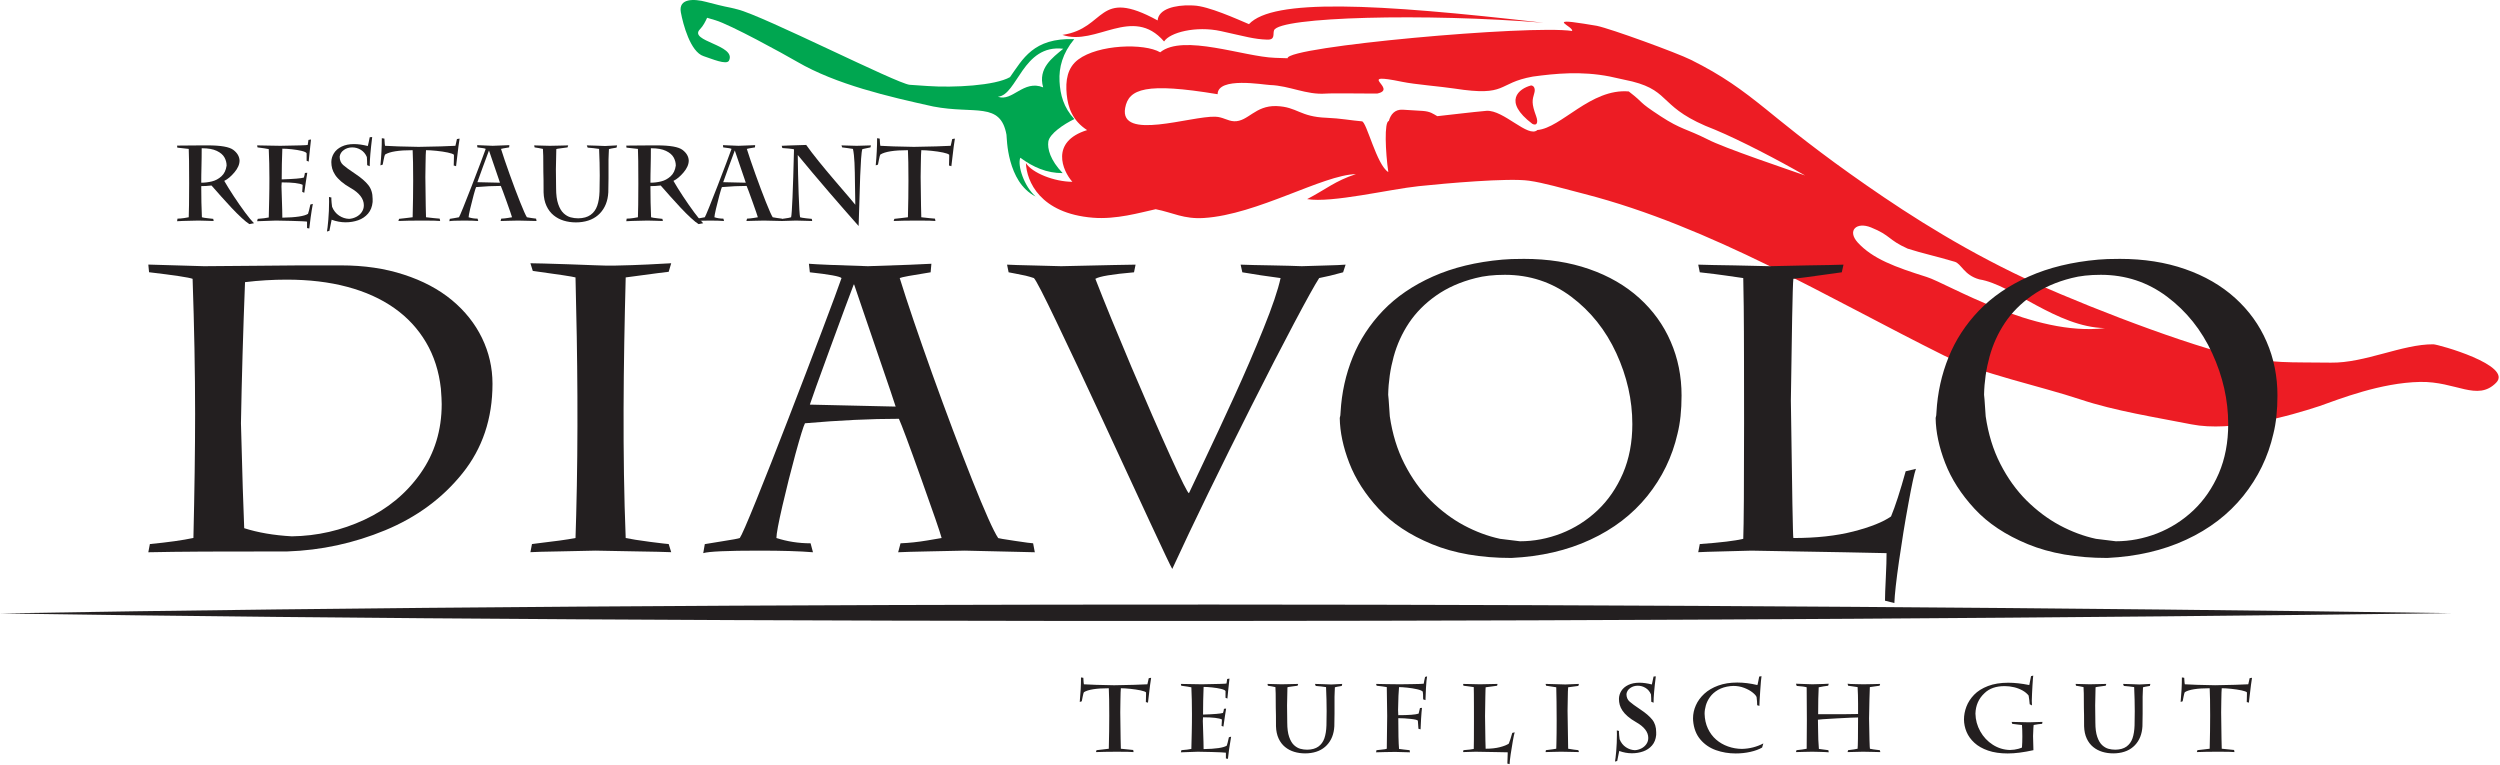
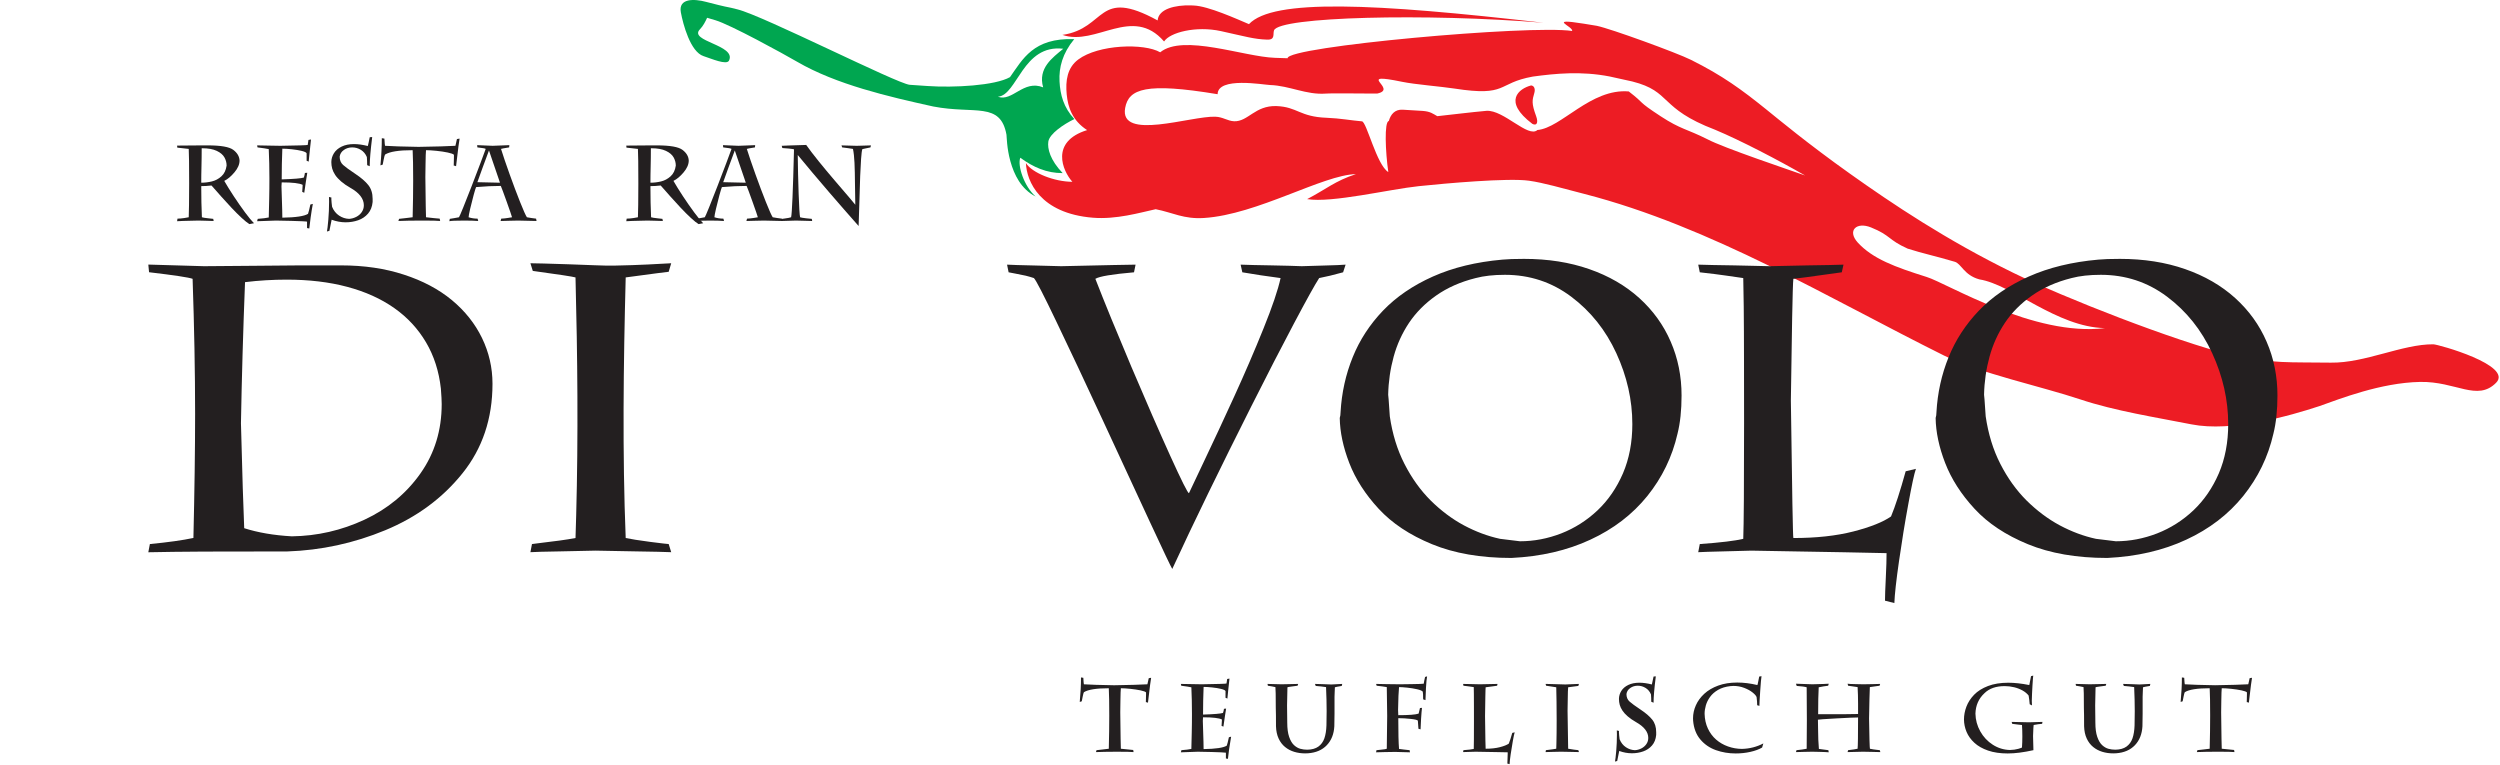
<svg xmlns="http://www.w3.org/2000/svg" width="100%" height="100%" viewBox="0 0 1075 329" version="1.1" xml:space="preserve" style="fill-rule:evenodd;clip-rule:evenodd;stroke-linejoin:round;stroke-miterlimit:1.414;">
  <path d="M659.776,39.909c-0.914,3.182 -1.308,4.393 0.768,10.063c1.006,2.752 0.286,4.283 -1.636,3.282c-12.872,-9.741 -5.739,-15.193 -0.506,-16.523c1.498,0.181 1.767,1.809 1.374,3.178m-161.998,-31.123c-26.231,-14.371 -21.807,3.4 -40.931,6.222c14.394,4.988 30.138,-12.889 43.706,2.831c2.441,-3.862 13.653,-6.814 24.423,-4.464c10.685,2.349 14.201,3.478 19.881,3.668c3.643,0.132 2.387,-2.397 2.981,-3.996c2.179,-5.842 65.513,-7.406 115.854,-3.261c-73,-8.399 -116.278,-10.424 -126.641,0.594c-5.094,-2.146 -17.548,-7.82 -23.824,-8.013c-0.425,-0.013 -0.849,-0.025 -1.186,-0.048c-6.618,-0.191 -13.887,1.477 -14.263,6.467m-56.638,61.334c2.677,4.283 12.295,8.039 19.975,8.054c-4.211,-4.697 -9.654,-17.265 6.339,-22.229c-6.38,-4.13 -8.244,-9.828 -8.774,-15.377c-0.563,-5.893 0.232,-11.438 4.971,-14.981c8.654,-6.47 28.316,-7.118 35.231,-3.097c9.9,-8.032 35.956,1.937 49.352,2.377c1.778,0.064 3.479,0.1 5.424,0.183c-0.382,-5.038 104.225,-14.444 122.347,-11.731c0.656,-1.886 -11.083,-5.702 4.936,-3.146c1.811,0.312 3.714,0.6 5.692,0.93c6.05,1.257 34.362,11.578 40.516,14.645c13.532,6.745 21.74,12.768 32.282,21.257c5.426,4.369 17.693,14.62 35.97,27.625c18.14,12.906 41.44,28.563 70.332,42.694c22.231,10.874 68.941,29.133 93.903,35.413c18.418,3.721 24.391,2.942 42.635,3.203c14.664,0.211 30.708,-7.982 44.067,-7.891c2.014,0.013 34.418,9.027 26.989,16.538c-8.11,8.199 -17.26,-0.651 -32.692,-0.357c-16.984,0.324 -34.761,7.393 -43.248,10.386c-12.944,4.272 -37.703,11.291 -55.073,7.857c-15.078,-2.979 -32.866,-5.748 -47.831,-10.744c-17.005,-5.677 -43.001,-11.115 -58.651,-18.892c-49.451,-24.574 -100.024,-55.384 -154.55,-69.445c-9.775,-2.521 -17.515,-4.796 -23.807,-5.684c-8.963,-1.265 -35.765,1.124 -47.363,2.337c-12.761,1.334 -37.408,7.323 -48.05,5.578c8.353,-4.362 11.889,-7.754 20.977,-10.754c-14.242,0.331 -42.362,17.387 -65.297,18.865c-8.743,0.571 -13.341,-2.302 -20.797,-3.776c-6.892,1.501 -16.906,4.482 -26.985,3.663c-22.819,-1.853 -28.509,-15.71 -28.82,-23.501m81.488,-19.933c3.222,0.106 5.163,1.82 8.037,1.957c6.015,0.214 8.964,-6.839 18.203,-6.532c8.98,0.326 9.948,4.614 21.555,5.03c6.01,0.242 10.427,1.135 15.211,1.534c2.01,0.167 6.335,18.827 11.337,21.807c-1.243,-8.626 -1.795,-21.711 0.217,-21.941c0.753,-2.746 2.528,-5.078 5.984,-4.869c2.781,0.175 5.648,0.34 8.597,0.521c3.36,0.26 4.358,1.194 6.265,2.262c7.075,-0.755 14.272,-1.686 21.146,-2.297c7.363,-0.5 17.975,11.846 21.897,8.247c10.253,-0.843 22.933,-17.959 39.288,-16.585c7.488,5.75 3.116,3.743 13.776,10.712c8.609,5.627 11.073,5.346 20.024,9.836c6.82,3.662 35.831,13.387 42.021,15.592c-11.564,-6.648 -27.704,-15.071 -38.681,-19.66c-24.406,-9.305 -18.457,-16.422 -35.632,-20.766c-3.261,-0.723 -6.526,-1.434 -9.705,-2.141c-12.212,-2.392 -23.377,-1.275 -33.045,0.036c-15.709,2.823 -10.567,8.744 -33.704,5.155c-5.376,-0.834 -17.123,-1.78 -22.437,-2.891c-20.935,-4.328 -1.495,3.026 -10.712,5.021c-0.274,0.088 -19.509,-0.19 -22.202,0.034c-8.413,0.62 -15.498,-3.405 -23.975,-3.69c-2.963,-0.112 -22.449,-3.631 -22.522,3.956c-30.841,-5.12 -38.253,-2.358 -39.756,5.913c-2.594,14.275 28.309,3.375 38.813,3.759m281.919,47.619c-6.287,-2.545 -10.359,1.346 -5.728,6.48c6.449,7.021 16.04,10.534 29.645,14.815c8.737,2.676 46.15,25.784 76.664,21.99c-20.748,-0.391 -39.888,-18.74 -54.016,-20.954c-6.693,-1.85 -7.726,-6.811 -10.633,-7.593c-8.028,-2.395 -13.881,-3.597 -20.193,-5.628c-8.572,-3.862 -7.168,-5.64 -15.739,-9.11" style="fill:#ed1c24;" />
  <path d="M937.673,301.825c0.359,-3.748 0.539,-7.26 0.539,-10.531c0.554,0.104 0.885,0.159 1.003,0.159c0.09,1.639 0.173,2.573 0.242,2.787c2.524,0.173 6.865,0.311 13.026,0.415c6.776,-0.111 11.533,-0.249 14.271,-0.415c0,-0.062 0.09,-0.463 0.276,-1.203c0.18,-0.747 0.284,-1.217 0.312,-1.411c0.117,-0.034 0.283,-0.069 0.511,-0.104c0.228,-0.034 0.401,-0.055 0.518,-0.069c-0.152,0.879 -0.303,1.902 -0.449,3.078c-0.145,1.168 -0.324,2.682 -0.546,4.542c-0.222,1.853 -0.339,2.883 -0.366,3.09c-0.346,-0.165 -0.65,-0.248 -0.913,-0.248c0,-0.257 0.014,-0.761 0.042,-1.515c0.027,-0.76 0.041,-1.362 0.041,-1.804l0,-0.871c-0.29,-0.312 -1.093,-0.602 -2.393,-0.879c-1.306,-0.269 -2.772,-0.49 -4.404,-0.656c-1.639,-0.166 -2.98,-0.249 -4.03,-0.249c-0.049,0.324 -0.09,0.954 -0.111,1.901c-0.028,0.94 -0.056,2.102 -0.076,3.492c-0.021,1.389 -0.042,3.049 -0.069,4.978c0.117,9.825 0.2,15.038 0.256,15.639c2.337,0.277 4.106,0.45 5.302,0.533l0.173,0.913c-0.725,-0.104 -3.174,-0.159 -7.342,-0.159c-1.673,0 -3.354,0.014 -5.034,0.048c-1.68,0.035 -2.952,0.069 -3.809,0.111l0.256,-0.83c0.255,-0.034 1.127,-0.131 2.613,-0.298c1.493,-0.158 2.379,-0.269 2.654,-0.318c0.132,-5.171 0.201,-9.9 0.201,-14.194c0,-5.462 -0.069,-9.396 -0.201,-11.816c-5.35,0 -8.919,0.567 -10.709,1.701c-0.145,0.235 -0.311,0.871 -0.518,1.908c-0.202,1.03 -0.332,1.694 -0.395,1.991c0,0.028 -0.139,0.076 -0.422,0.152c-0.276,0.069 -0.428,0.111 -0.449,0.132m-41.752,-6.375c-0.423,-0.11 -0.947,-0.214 -1.577,-0.318c-0.636,-0.111 -1.182,-0.194 -1.659,-0.27l-0.173,-0.781c0.574,0.027 1.556,0.055 2.945,0.076c1.39,0.027 2.427,0.055 3.105,0.083c0.816,-0.02 2.06,-0.041 3.741,-0.077c1.68,-0.027 2.813,-0.055 3.401,-0.082l-0.256,0.781c-0.435,0.069 -1.272,0.18 -2.509,0.332c-1.231,0.159 -1.846,0.27 -1.846,0.332c-0.11,3.54 -0.166,6.14 -0.166,7.799c0,0.83 0.014,2.067 0.041,3.706c0.027,1.646 0.042,2.883 0.042,3.72c0,2.482 0.269,4.515 0.815,6.098c0.546,1.577 1.245,2.766 2.095,3.554c0.857,0.788 1.764,1.313 2.711,1.576c0.947,0.256 1.942,0.388 2.973,0.388c1.977,-0.028 3.574,-0.471 4.777,-1.328c1.196,-0.858 2.067,-2.047 2.594,-3.561c0.525,-1.521 0.822,-3.374 0.891,-5.566c0.055,-1.355 0.083,-3.388 0.083,-6.091c0,-3.264 -0.09,-6.721 -0.255,-10.371c-0.588,-0.083 -1.307,-0.18 -2.158,-0.284c-0.843,-0.11 -1.604,-0.179 -2.282,-0.214l-0.332,-0.871c0.72,0 1.965,0.035 3.721,0.111c1.762,0.075 2.876,0.117 3.332,0.131c2.219,-0.118 3.782,-0.194 4.68,-0.242l-0.207,0.871c-1.708,0.276 -2.689,0.47 -2.952,0.574c-0.02,0.353 -0.055,1.003 -0.083,1.957c-0.027,0.954 -0.055,1.652 -0.076,2.109l0,7.218c0,2.523 -0.027,4.348 -0.083,5.482c-0.18,3.347 -1.258,6.057 -3.228,8.132c-1.971,2.074 -4.667,3.235 -8.097,3.484c-0.277,0.028 -0.692,0.042 -1.237,0.042c-1.654,0 -3.216,-0.222 -4.689,-0.671c-1.466,-0.442 -2.779,-1.134 -3.94,-2.081c-1.156,-0.94 -2.082,-2.157 -2.766,-3.644c-0.691,-1.486 -1.065,-3.243 -1.128,-5.262c0,-3.705 -0.027,-6.353 -0.09,-7.93c0,-5.255 -0.054,-8.227 -0.158,-8.912m-30.904,14.962c0.684,0 3.174,0.055 7.46,0.173c3.174,-0.118 5.109,-0.173 5.8,-0.173l-0.158,0.83c-0.926,0.055 -2.143,0.221 -3.644,0.498c-0.069,0.214 -0.152,1.804 -0.256,4.77c0.111,3.769 0.159,5.794 0.159,6.064c-4.203,0.94 -7.895,1.41 -11.062,1.41c-3.222,0 -6.029,-0.414 -8.429,-1.237c-2.399,-0.823 -4.356,-1.936 -5.884,-3.34c-1.527,-1.403 -2.647,-2.966 -3.374,-4.687c-0.719,-1.715 -1.092,-3.499 -1.113,-5.338c0,-1.839 0.353,-3.685 1.051,-5.538c0.706,-1.853 1.812,-3.555 3.312,-5.11c1.507,-1.555 3.492,-2.8 5.96,-3.747c2.462,-0.948 5.365,-1.418 8.719,-1.418c2.71,0 5.724,0.332 9.044,0.996c0.498,-2.358 0.746,-3.63 0.746,-3.81l0.954,-0.256c-0.068,0.319 -0.18,1.729 -0.331,4.239c-0.152,2.509 -0.25,4.715 -0.291,6.63c0.055,0.47 0.083,1.121 0.083,1.95l-0.988,-0.498c0,-0.228 -0.056,-0.808 -0.166,-1.742c-0.119,-0.941 -0.208,-1.604 -0.291,-1.991c-0.636,-0.83 -1.494,-1.549 -2.572,-2.158c-1.086,-0.615 -2.296,-1.092 -3.644,-1.417c-1.348,-0.325 -2.71,-0.491 -4.079,-0.491c-3.727,0 -6.618,1.01 -8.677,3.029c-2.503,2.316 -3.803,5.248 -3.9,8.795c0.048,2.703 0.74,5.247 2.075,7.632c1.334,2.386 3.125,4.301 5.385,5.746c2.254,1.445 4.709,2.199 7.357,2.268c1.348,-0.035 2.545,-0.2 3.602,-0.498c1.058,-0.297 1.59,-0.504 1.59,-0.615c0.104,-1.39 0.159,-2.987 0.159,-4.771c0,-1.853 -0.055,-3.478 -0.159,-4.867c-0.151,-0.021 -0.781,-0.09 -1.894,-0.201c-1.114,-0.117 -1.881,-0.214 -2.302,-0.297l-0.242,-0.83Zm-92.427,-15.46l-0.324,-0.961c0.898,0.042 3.249,0.125 7.058,0.249c4.06,-0.097 6.411,-0.18 7.039,-0.249l-0.242,0.871c-0.601,0.056 -1.258,0.145 -1.977,0.276c-0.712,0.132 -1.41,0.264 -2.095,0.395c-0.159,2.731 -0.242,6.589 -0.242,11.574l10.786,0c1.403,-0.062 3.533,-0.09 6.382,-0.09l0,-4.356c0,-2.648 -0.07,-5.054 -0.2,-7.211c-0.429,-0.055 -1.107,-0.152 -2.04,-0.297c-0.934,-0.146 -1.612,-0.242 -2.033,-0.291l-0.242,-0.871c0.193,0.048 0.602,0.083 1.217,0.111c0.622,0.027 1.39,0.048 2.303,0.069c0.919,0.021 2.011,0.041 3.284,0.069c0.774,-0.02 2.081,-0.041 3.906,-0.069c1.832,-0.028 2.932,-0.055 3.305,-0.09l-0.249,0.781c-0.788,0.131 -2.185,0.332 -4.19,0.588c-0.11,2.392 -0.221,6.9 -0.332,13.517c0.041,3.595 0.097,6.658 0.18,9.189c0.076,2.53 0.138,3.803 0.193,3.803c0.45,0.103 0.913,0.193 1.404,0.262c0.491,0.076 1.003,0.139 1.535,0.201c0.539,0.062 0.968,0.111 1.293,0.152l0.256,0.83c-0.588,-0.028 -1.77,-0.056 -3.54,-0.09c-1.771,-0.028 -3.084,-0.055 -3.934,-0.076c-0.74,0.027 -1.874,0.055 -3.389,0.083c-1.513,0.027 -2.599,0.055 -3.242,0.083l0.242,-0.83c2.039,-0.242 3.395,-0.45 4.073,-0.623c0.13,-1.133 0.2,-5.613 0.2,-13.44c-1.314,0 -4.453,0.138 -9.41,0.408c-4.957,0.276 -7.572,0.456 -7.848,0.546c0.02,0.85 0.042,2.171 0.062,3.962c0.021,1.784 0.048,3.312 0.097,4.584c0.042,1.265 0.124,2.606 0.256,4.023c0.456,0.09 1.818,0.27 4.072,0.54l0.159,0.919c-0.338,-0.048 -0.85,-0.083 -1.548,-0.11c-0.692,-0.028 -1.487,-0.056 -2.386,-0.076c-0.899,-0.021 -1.956,-0.042 -3.187,-0.069c-0.76,0.021 -1.998,0.048 -3.706,0.076c-1.708,0.034 -2.801,0.062 -3.27,0.09l0.242,-0.83c1.728,-0.166 3.186,-0.367 4.369,-0.615c0.056,-2.828 0.083,-6.907 0.083,-12.238c0,-6.389 -0.027,-11.118 -0.083,-14.188c-0.767,-0.249 -2.191,-0.436 -4.287,-0.581m-16.045,8.574l-0.954,-0.284c0,-1.065 -0.083,-2.227 -0.249,-3.484c-0.173,-0.54 -0.733,-1.197 -1.694,-1.971c-0.961,-0.775 -2.164,-1.439 -3.617,-1.998c-1.451,-0.561 -3,-0.844 -4.653,-0.844c-0.276,0 -0.719,0.028 -1.327,0.083c-2.046,0.228 -3.81,0.768 -5.275,1.618c-1.466,0.85 -2.621,1.867 -3.457,3.042c-0.844,1.169 -1.445,2.386 -1.798,3.63c-0.36,1.244 -0.539,2.448 -0.539,3.61c0.062,2.343 0.532,4.452 1.411,6.333c0.878,1.88 2.059,3.471 3.547,4.763c1.493,1.293 3.194,2.275 5.109,2.953c1.922,0.684 3.913,1.03 5.987,1.051c3.312,-0.09 6.382,-0.871 9.21,-2.358l-0.533,1.777c-1.341,0.781 -3.015,1.397 -5.033,1.853c-2.012,0.456 -4.128,0.684 -6.333,0.684c-2.987,0 -5.816,-0.47 -8.491,-1.417c-2.669,-0.947 -4.909,-2.475 -6.7,-4.591c-1.797,-2.116 -2.835,-4.819 -3.111,-8.096c-0.028,-0.222 -0.041,-0.554 -0.041,-0.996c0,-1.894 0.4,-3.761 1.209,-5.586c0.81,-1.833 2.02,-3.485 3.623,-4.972c1.611,-1.48 3.609,-2.655 5.995,-3.526c2.385,-0.871 5.11,-1.307 8.172,-1.307c2.787,0 5.677,0.359 8.671,1.079c0.068,-0.104 0.193,-0.609 0.373,-1.535c0.173,-0.92 0.318,-1.625 0.415,-2.116l0.995,-0.166c-0.144,0.781 -0.331,2.883 -0.559,6.32c-0.236,3.436 -0.353,5.586 -0.353,6.451m-45.507,-1.363l-0.989,-0.415c0,-1.078 -0.041,-2.129 -0.124,-3.152c-0.512,-1.224 -1.286,-2.15 -2.323,-2.787c-1.037,-0.636 -2.158,-0.954 -3.361,-0.954c-1.223,0 -2.301,0.332 -3.235,0.996c-0.934,0.657 -1.48,1.521 -1.625,2.579c0,1.362 0.442,2.44 1.334,3.236c0.886,0.795 2.455,1.943 4.702,3.436c2.254,1.494 3.934,2.946 5.061,4.356c1.127,1.41 1.687,3.201 1.687,5.372l0,1.196c-0.173,1.832 -0.767,3.34 -1.784,4.515c-1.01,1.169 -2.281,2.026 -3.803,2.565c-1.52,0.533 -3.145,0.802 -4.867,0.802c-1.825,0 -3.644,-0.332 -5.434,-0.996c-0.07,0.181 -0.36,1.619 -0.872,4.309l-0.954,0.255c0.153,-0.726 0.332,-2.233 0.533,-4.536c0.2,-2.295 0.296,-4.653 0.296,-7.08c0,-0.186 -0.005,-0.484 -0.02,-0.878c-0.014,-0.401 -0.021,-0.698 -0.021,-0.905l0.955,0.242c0,0.173 -0.014,0.339 -0.042,0.511c0.042,0.927 0.138,1.95 0.291,3.07c0.601,1.473 1.506,2.613 2.716,3.415c1.21,0.802 2.503,1.224 3.879,1.266c0.947,-0.055 1.861,-0.305 2.752,-0.754c0.885,-0.449 1.605,-1.071 2.151,-1.853c0.545,-0.788 0.823,-1.673 0.823,-2.662c0,-2.558 -1.757,-4.826 -5.27,-6.803c-1.403,-0.802 -2.592,-1.625 -3.56,-2.461c-0.968,-0.837 -1.729,-1.667 -2.275,-2.497c-0.552,-0.829 -0.94,-1.652 -1.169,-2.468c-0.227,-0.816 -0.338,-1.666 -0.338,-2.544c0.014,-1.224 0.353,-2.372 1.016,-3.437c0.664,-1.065 1.659,-1.922 2.987,-2.565c1.321,-0.643 2.918,-0.968 4.791,-0.968c1.605,0 3.389,0.249 5.359,0.754c0.235,-0.906 0.477,-2.04 0.733,-3.409l0.968,-0.083c-0.643,5.138 -0.968,8.912 -0.968,11.332m-46.198,-7.301l-0.242,-0.781c0.512,0 1.798,0.035 3.844,0.103c2.053,0.063 3.609,0.111 4.661,0.139c2.633,-0.097 4.584,-0.173 5.848,-0.242l-0.256,0.871c-0.096,0 -1.555,0.194 -4.382,0.574c-0.049,0.498 -0.084,1.113 -0.112,1.853c-0.02,0.74 -0.049,2.129 -0.076,4.176c-0.034,2.046 -0.055,3.436 -0.069,4.169c0.138,10.129 0.228,15.536 0.257,16.227c0.517,0.111 1.347,0.243 2.495,0.395c1.155,0.145 1.777,0.221 1.887,0.221l0.256,0.83c-0.615,-0.028 -1.839,-0.056 -3.664,-0.083c-1.832,-0.035 -3.18,-0.055 -4.052,-0.076c-0.711,0.021 -1.894,0.041 -3.56,0.076c-1.667,0.027 -2.697,0.055 -3.077,0.083l0.159,-0.83c0.173,-0.028 0.532,-0.076 1.078,-0.138c0.554,-0.062 1.142,-0.138 1.764,-0.222c0.615,-0.083 1.154,-0.173 1.596,-0.256c0.014,-0.269 0.036,-1.037 0.07,-2.315c0.034,-1.28 0.062,-2.759 0.076,-4.439c0.02,-1.674 0.027,-3.451 0.027,-5.317c0,-2.89 -0.02,-5.601 -0.054,-8.138c-0.036,-2.538 -0.077,-4.605 -0.119,-6.216c-0.276,-0.083 -1.728,-0.305 -4.355,-0.664m-16.053,24.891c0.429,-1.03 0.927,-2.565 1.493,-4.605l1.044,-0.249c-0.172,0.485 -0.428,1.674 -0.774,3.582c-0.353,1.901 -0.663,3.837 -0.947,5.808c-0.284,1.963 -0.443,3.401 -0.477,4.293l-0.954,-0.242c0,-0.47 0.027,-1.251 0.083,-2.337c0.055,-1.085 0.075,-1.922 0.075,-2.51c-1.154,-0.027 -2.592,-0.055 -4.321,-0.089c-1.728,-0.028 -3.318,-0.056 -4.777,-0.083c-1.453,-0.028 -3.008,-0.056 -4.681,-0.083c-0.588,0.021 -1.542,0.048 -2.849,0.076c-1.306,0.027 -2.164,0.062 -2.572,0.083l0.159,-0.83c2.13,-0.152 3.603,-0.332 4.432,-0.533c0.056,-1.465 0.083,-5.393 0.083,-11.781c0,-1.964 0,-4.052 -0.007,-6.257c0,-2.206 -0.014,-4.093 -0.027,-5.65c-0.021,-1.562 -0.035,-2.53 -0.049,-2.896c-0.788,-0.118 -1.383,-0.201 -1.777,-0.256c-0.401,-0.056 -0.774,-0.103 -1.126,-0.152c-0.353,-0.049 -0.858,-0.104 -1.529,-0.18l-0.159,-0.781c0.837,0.027 2.067,0.055 3.686,0.076c1.625,0.027 2.828,0.055 3.602,0.083c0.878,-0.028 2.164,-0.056 3.864,-0.083c1.702,-0.021 2.918,-0.049 3.658,-0.076l-0.173,0.781c-0.794,0.104 -1.575,0.214 -2.357,0.325c-0.781,0.117 -1.639,0.228 -2.58,0.339c-0.02,0.138 -0.041,0.56 -0.061,1.272c-0.022,0.705 -0.042,1.618 -0.063,2.724c-0.02,1.114 -0.041,2.586 -0.069,4.425c-0.027,1.839 -0.048,3.174 -0.062,3.99c0.124,9.341 0.207,14.014 0.255,14.014c2.338,0 4.377,-0.221 6.126,-0.67c1.742,-0.449 3.022,-0.961 3.831,-1.528m-52.469,-24.303c-1.058,-0.187 -2.51,-0.387 -4.356,-0.588l-0.242,-0.781c0.305,0.027 1.825,0.062 4.577,0.09c2.745,0.028 4.618,0.049 5.621,0.069c1.978,-0.028 3.679,-0.048 5.103,-0.069c1.417,-0.021 2.586,-0.049 3.499,-0.076c0.905,-0.021 1.472,-0.062 1.686,-0.111c0.029,-0.111 0.111,-0.581 0.249,-1.396c0.139,-0.816 0.249,-1.314 0.332,-1.501l0.871,-0.249c-0.186,0.851 -0.345,2.538 -0.491,5.061c-0.138,2.524 -0.207,4.238 -0.207,5.151l-1.003,-0.331c0,-1.77 -0.055,-2.877 -0.166,-3.326c-0.352,-0.394 -1.175,-0.74 -2.468,-1.03c-1.299,-0.291 -2.704,-0.519 -4.211,-0.678c-1.514,-0.159 -2.689,-0.235 -3.526,-0.235c-0.186,1.68 -0.325,4.943 -0.414,9.783c0.062,0.553 0.089,1.314 0.089,2.289c4.522,0 7.44,-0.221 8.747,-0.671l0.58,-2.399l0.871,-0.09c-0.124,0.961 -0.256,2.551 -0.4,4.778c-0.146,2.226 -0.215,3.72 -0.215,4.474l-0.912,-0.25c0,-0.504 -0.083,-1.666 -0.256,-3.484c-0.2,-0.305 -1.231,-0.56 -3.091,-0.761c-1.852,-0.208 -3.63,-0.311 -5.324,-0.311c0,6.271 0.111,10.682 0.325,13.226c0.297,0.035 0.947,0.118 1.95,0.249c1.01,0.132 1.88,0.229 2.614,0.291l0.124,0.919c-0.007,0 -2.109,-0.055 -6.298,-0.172c-0.851,0.02 -2.366,0.041 -4.55,0.069c-2.178,0.027 -3.416,0.062 -3.706,0.103l0.159,-0.919c0,-0.014 0.685,-0.09 2.061,-0.222c1.369,-0.131 2.164,-0.262 2.378,-0.401c0.117,-9.223 0.172,-13.924 0.172,-14.105c0,-1.161 -0.055,-5.295 -0.172,-12.396m-47.892,0c-0.422,-0.11 -0.947,-0.214 -1.576,-0.318c-0.637,-0.111 -1.183,-0.194 -1.66,-0.27l-0.173,-0.781c0.574,0.027 1.555,0.055 2.945,0.076c1.391,0.027 2.427,0.055 3.105,0.083c0.816,-0.02 2.06,-0.041 3.741,-0.077c1.679,-0.027 2.813,-0.055 3.401,-0.082l-0.256,0.781c-0.435,0.069 -1.272,0.18 -2.509,0.332c-1.231,0.159 -1.846,0.27 -1.846,0.332c-0.112,3.54 -0.167,6.14 -0.167,7.799c0,0.83 0.014,2.067 0.042,3.706c0.028,1.646 0.042,2.883 0.042,3.72c0,2.482 0.269,4.515 0.815,6.098c0.547,1.577 1.244,2.766 2.095,3.554c0.857,0.788 1.764,1.313 2.711,1.576c0.947,0.256 1.942,0.388 2.973,0.388c1.977,-0.028 3.574,-0.471 4.777,-1.328c1.196,-0.858 2.067,-2.047 2.594,-3.561c0.525,-1.521 0.822,-3.374 0.891,-5.566c0.055,-1.355 0.083,-3.388 0.083,-6.091c0,-3.264 -0.09,-6.721 -0.256,-10.371c-0.588,-0.083 -1.306,-0.18 -2.157,-0.284c-0.844,-0.11 -1.604,-0.179 -2.281,-0.214l-0.332,-0.871c0.719,0 1.963,0.035 3.719,0.111c1.763,0.075 2.877,0.117 3.333,0.131c2.219,-0.118 3.782,-0.194 4.68,-0.242l-0.207,0.871c-1.708,0.276 -2.689,0.47 -2.952,0.574c-0.02,0.353 -0.056,1.003 -0.083,1.957c-0.027,0.954 -0.056,1.652 -0.076,2.109l0,7.218c0,2.523 -0.028,4.348 -0.083,5.482c-0.18,3.347 -1.258,6.057 -3.23,8.132c-1.969,2.074 -4.666,3.235 -8.095,3.484c-0.277,0.028 -0.692,0.042 -1.239,0.042c-1.651,0 -3.213,-0.222 -4.687,-0.671c-1.466,-0.442 -2.779,-1.134 -3.94,-2.081c-1.156,-0.94 -2.082,-2.157 -2.766,-3.644c-0.692,-1.486 -1.066,-3.243 -1.128,-5.262c0,-3.705 -0.027,-6.353 -0.09,-7.93c0,-5.255 -0.055,-8.227 -0.158,-8.912m-36.138,0.09c-0.761,-0.18 -2.213,-0.402 -4.356,-0.678l-0.159,-0.781c0.836,0.021 2.296,0.048 4.376,0.076c2.082,0.027 3.616,0.055 4.612,0.083c6.686,-0.104 10.233,-0.214 10.627,-0.332c0.014,-0.021 0.056,-0.256 0.111,-0.712c0.062,-0.45 0.124,-0.864 0.186,-1.238l0.989,-0.173c-0.131,0.976 -0.318,2.662 -0.546,5.061c-0.228,2.399 -0.353,3.61 -0.36,3.624c0.021,-0.028 0.042,-0.049 0.055,-0.063l0.021,-0.02l-0.871,-0.332l0,-2.897c-0.145,-0.346 -0.781,-0.65 -1.895,-0.927c-1.113,-0.269 -2.399,-0.484 -3.844,-0.636c-1.452,-0.152 -2.675,-0.228 -3.685,-0.228c-0.159,3.989 -0.242,7.951 -0.242,11.899c4.743,-0.145 7.605,-0.387 8.58,-0.706c0.215,-0.608 0.353,-1.202 0.415,-1.783l0.927,-0.083c-0.069,0.304 -0.235,1.376 -0.505,3.229c-0.269,1.846 -0.49,3.36 -0.663,4.535l-0.789,-0.338c0.028,0 0.055,-0.436 0.083,-1.307c0.028,-0.871 0.055,-1.348 0.083,-1.425c-1.231,-0.635 -3.941,-0.954 -8.131,-0.954c0,0.581 -0.034,1.093 -0.09,1.529c0.041,1.355 0.09,2.918 0.145,4.68c0.056,1.764 0.104,3.25 0.139,4.453c0.034,1.21 0.048,2.212 0.048,3.015c5.22,-0.083 8.546,-0.574 9.963,-1.487c0.215,-0.56 0.519,-1.763 0.913,-3.602l0.961,-0.256c-0.291,1.549 -0.574,3.319 -0.857,5.324c-0.277,2.012 -0.457,3.416 -0.519,4.217l-0.871,-0.166l0,-2.488c-0.214,-0.056 -0.933,-0.111 -2.171,-0.16c-1.237,-0.055 -2.565,-0.103 -3.997,-0.138c-1.431,-0.041 -3.401,-0.076 -5.911,-0.117c-3.872,0.103 -6.305,0.187 -7.287,0.255l0.242,-0.926c1.852,-0.131 3.277,-0.311 4.273,-0.539c0.013,-0.72 0.041,-1.784 0.075,-3.188c0.035,-1.403 0.07,-2.78 0.097,-4.127c0.028,-1.349 0.048,-2.621 0.063,-3.81c0.013,-1.196 0.02,-2.516 0.02,-3.969c0,-4.051 -0.09,-7.854 -0.255,-11.394m-47.996,6.285c0.359,-3.748 0.539,-7.26 0.539,-10.531c0.553,0.104 0.885,0.159 1.003,0.159c0.089,1.639 0.172,2.573 0.241,2.787c2.524,0.173 6.866,0.311 13.027,0.415c6.776,-0.111 11.532,-0.249 14.27,-0.415c0,-0.062 0.09,-0.463 0.277,-1.203c0.18,-0.747 0.283,-1.217 0.311,-1.411c0.117,-0.034 0.283,-0.069 0.511,-0.104c0.229,-0.034 0.402,-0.055 0.519,-0.069c-0.152,0.879 -0.304,1.902 -0.449,3.078c-0.145,1.168 -0.325,2.682 -0.546,4.542c-0.221,1.853 -0.34,2.883 -0.367,3.09c-0.346,-0.165 -0.65,-0.248 -0.913,-0.248c0,-0.257 0.014,-0.761 0.042,-1.515c0.028,-0.76 0.041,-1.362 0.041,-1.804l0,-0.871c-0.29,-0.312 -1.092,-0.602 -2.392,-0.879c-1.307,-0.269 -2.772,-0.49 -4.404,-0.656c-1.639,-0.166 -2.98,-0.249 -4.031,-0.249c-0.048,0.324 -0.09,0.954 -0.111,1.901c-0.028,0.94 -0.055,2.102 -0.076,3.492c-0.02,1.389 -0.041,3.049 -0.069,4.978c0.117,9.825 0.201,15.038 0.256,15.639c2.337,0.277 4.107,0.45 5.303,0.533l0.173,0.913c-0.726,-0.104 -3.174,-0.159 -7.343,-0.159c-1.673,0 -3.353,0.014 -5.034,0.048c-1.679,0.035 -2.952,0.069 -3.809,0.111l0.256,-0.83c0.256,-0.034 1.127,-0.131 2.614,-0.298c1.493,-0.158 2.378,-0.269 2.654,-0.318c0.132,-5.171 0.2,-9.9 0.2,-14.194c0,-5.462 -0.068,-9.396 -0.2,-11.816c-5.351,0 -8.919,0.567 -10.71,1.701c-0.145,0.235 -0.311,0.871 -0.518,1.908c-0.201,1.03 -0.332,1.694 -0.394,1.991c0,0.028 -0.138,0.076 -0.422,0.152c-0.276,0.069 -0.429,0.111 -0.449,0.132" style="fill:#231f20;fill-rule:nonzero;" />
  <path d="M82.819,119.89c-1.663,-0.613 -7.874,-1.546 -18.723,-2.829l-0.32,-3.296c2.741,0.117 6.794,0.234 12.073,0.351c5.307,0.116 9.274,0.233 11.869,0.349c5.22,0 12.365,-0.058 21.463,-0.175c9.07,-0.116 15.69,-0.174 19.802,-0.174l17.702,0c9.857,0 18.838,1.312 26.946,3.965c8.107,2.625 14.989,6.271 20.646,10.936c5.658,4.696 9.974,10.12 12.978,16.302c3.003,6.212 4.52,12.774 4.52,19.715c0,14.96 -4.316,27.791 -12.919,38.494c-8.603,10.731 -19.685,18.868 -33.187,24.467c-13.531,5.599 -27.558,8.632 -42.11,9.127c-14.669,0 -26.655,0.03 -36.016,0.059c-9.361,0.059 -17.293,0.146 -23.767,0.292l0.67,-3.529c7.845,-0.758 14.086,-1.633 18.723,-2.624c0.466,-19.86 0.729,-37.649 0.729,-53.339c0,-18.139 -0.38,-37.503 -1.079,-58.091m22.542,1.429c-0.816,20.909 -1.4,41.148 -1.75,60.658c0.555,21.988 1.05,37.036 1.4,45.143c5.92,1.895 12.715,3.062 20.472,3.499c10.907,-0.145 21.347,-2.537 31.292,-7.173c9.944,-4.637 17.963,-11.286 24.029,-19.889c6.096,-8.632 9.128,-18.577 9.128,-29.804c0,-1.4 -0.116,-3.616 -0.35,-6.62c-0.816,-7.436 -2.945,-14.086 -6.386,-19.918c-3.441,-5.832 -7.991,-10.761 -13.677,-14.756c-5.717,-4.025 -12.452,-7.058 -20.239,-9.128c-7.757,-2.071 -16.448,-3.091 -26.042,-3.091c-5.891,0 -11.84,0.35 -17.877,1.079" style="fill:#231f20;fill-rule:nonzero;" />
  <path d="M229.097,116.493l-1.021,-3.295c2.159,0 7.583,0.161 16.215,0.437c8.66,0.277 15.222,0.666 19.656,0.583c11.116,-0.208 19.334,-0.728 24.671,-1.02l-1.08,3.674c-0.408,0 -6.561,0.817 -18.488,2.421c-0.977,37.534 -1.442,76.064 0,112.055c2.187,0.467 5.687,1.021 10.527,1.663c4.871,0.612 7.495,0.933 7.961,0.933l1.08,3.499c-2.596,-0.117 -7.758,-0.233 -15.456,-0.349c-7.728,-0.146 -13.416,-0.234 -17.09,-0.321c-3.003,0.087 -7.99,0.175 -15.018,0.321c-7.028,0.116 -11.374,0.232 -12.978,0.349l0.671,-3.499c0.729,-0.117 2.246,-0.321 4.55,-0.583c2.332,-0.263 4.812,-0.583 7.436,-0.934c2.595,-0.35 4.87,-0.728 6.737,-1.079c0.058,-1.137 0.146,-4.374 0.291,-9.769c0.916,-33.856 0.581,-68.435 -0.291,-102.286c-1.167,-0.35 -7.291,-1.283 -18.373,-2.8" style="fill:#231f20;fill-rule:nonzero;" />
-   <path d="M348.237,173.986c4.607,0.146 11.782,0.292 21.522,0.496c9.77,0.204 14.873,0.32 15.369,0.35c0,-0.117 -0.729,-2.333 -2.187,-6.62c-1.488,-4.316 -3.558,-10.382 -6.241,-18.256c-2.713,-7.845 -4.666,-13.59 -5.891,-17.235c-1.254,-3.646 -2.42,-7.115 -3.529,-10.382l-0.175,0c-1.662,4.316 -5.045,13.444 -10.148,27.384c-5.104,13.939 -8.02,22.047 -8.72,24.263m-45.843,63.866l0.671,-3.879c0.262,-0.058 2.712,-0.466 7.319,-1.195c4.608,-0.701 7.174,-1.196 7.728,-1.43c0.701,-0.933 3.092,-6.386 7.116,-16.331c4.025,-9.944 8.603,-21.58 13.736,-34.878c5.161,-13.298 9.944,-25.867 14.435,-37.707c4.462,-11.811 7.291,-19.451 8.457,-22.863c-0.7,-0.729 -5.22,-1.575 -13.619,-2.479l-0.408,-3.675c3.47,0.292 11.928,0.642 25.371,1.05c14.669,-0.466 23.767,-0.816 27.296,-1.05l-0.321,3.675c-8.165,1.283 -12.598,2.1 -13.297,2.479c3.324,10.731 8.019,24.496 14.026,41.293c6.037,16.769 11.753,31.963 17.148,45.552c5.424,13.591 9.128,21.902 11.169,24.964c0.088,0.087 2.479,0.495 7.145,1.195c4.666,0.7 7.291,1.05 7.874,1.05l0.729,3.849c0.059,0 -9.974,-0.233 -30.125,-0.699c-3.208,0.087 -8.282,0.204 -15.223,0.32c-6.969,0.146 -11.431,0.263 -13.414,0.379l1.02,-3.849c3.675,-0.146 7.495,-0.554 11.49,-1.225c3.966,-0.7 6.037,-1.05 6.183,-1.05c-0.671,-2.537 -3.617,-11.081 -8.807,-25.575c-5.162,-14.494 -8.37,-23.068 -9.565,-25.692c-12.19,0 -25.634,0.641 -40.391,1.925c-0.67,1.283 -2.012,5.657 -4.053,13.064c-2.013,7.437 -3.908,14.902 -5.628,22.368c-1.721,7.465 -2.596,12.102 -2.596,13.91c4.695,1.517 9.595,2.275 14.698,2.275l1.021,3.849c-5.57,-0.466 -13.328,-0.699 -23.214,-0.699c-13.589,0 -21.58,0.349 -23.971,1.079" style="fill:#231f20;fill-rule:nonzero;" />
  <path d="M433.703,117.091l-0.671,-3.295c1.954,0.116 5.687,0.233 11.198,0.35c5.483,0.145 9.507,0.233 12.074,0.32c19.16,-0.437 29.804,-0.67 31.991,-0.67l-0.671,3.295c-9.39,0.816 -14.931,1.75 -16.622,2.8c3.966,10.206 9.128,22.804 15.456,37.765c6.357,14.989 11.956,27.791 16.797,38.465c4.841,10.644 7.495,15.952 7.991,15.952c0,-0.058 2.128,-4.549 6.386,-13.503c4.258,-8.952 8.633,-18.342 13.124,-28.17c4.49,-9.828 8.66,-19.51 12.51,-29.046c3.85,-9.507 6.3,-16.768 7.379,-21.784c-5.775,-0.758 -11.257,-1.575 -16.448,-2.479l-0.729,-3.295c3.003,0.116 7.465,0.233 13.385,0.32c5.92,0.117 10.207,0.234 12.89,0.35c2.099,-0.087 5.366,-0.175 9.828,-0.292c4.462,-0.116 7.465,-0.232 9.04,-0.378l-1.079,3.295c-3.966,1.108 -7.408,1.925 -10.294,2.479c-1.837,2.829 -5.453,9.361 -10.849,19.539c-5.394,10.177 -11.461,21.959 -18.197,35.344c-6.737,13.386 -12.948,25.897 -18.606,37.533c-5.686,11.665 -10.848,22.542 -15.514,32.662c-0.583,-0.905 -3.821,-7.729 -9.769,-20.531c-5.921,-12.802 -12.657,-27.325 -20.181,-43.568c-7.523,-16.215 -14.086,-30.213 -19.743,-41.965c-5.628,-11.782 -8.894,-18.11 -9.799,-19.014c-1.107,-0.379 -2.274,-0.7 -3.528,-1.021c-1.284,-0.291 -2.77,-0.583 -4.462,-0.904c-1.691,-0.321 -2.654,-0.496 -2.887,-0.554" style="fill:#231f20;fill-rule:nonzero;" />
  <path d="M646.054,111.637c2.1,-0.205 5.19,-0.321 9.273,-0.321c10.294,0 19.626,1.458 28.054,4.404c8.4,2.916 15.573,7.085 21.493,12.422c5.92,5.367 10.441,11.607 13.532,18.781c3.12,7.145 4.666,14.873 4.666,23.155c0,6.329 -0.583,11.811 -1.749,16.448c-2.276,9.944 -6.621,18.868 -12.979,26.771c-6.386,7.903 -14.552,14.173 -24.524,18.78c-9.974,4.637 -21.26,7.233 -33.917,7.845c-13.21,0 -24.583,-1.983 -34.149,-5.92c-9.565,-3.937 -17.206,-9.011 -22.951,-15.252c-5.745,-6.212 -9.944,-12.773 -12.598,-19.626c-2.654,-6.853 -4.025,-13.327 -4.112,-19.393c0.233,-0.7 0.35,-1.546 0.35,-2.479c0.466,-8.369 2.216,-16.243 5.22,-23.651c2.975,-7.378 7.32,-14.056 13.006,-20.005c5.716,-5.949 12.861,-10.849 21.493,-14.698c8.632,-3.849 18.606,-6.27 29.892,-7.261m-11.52,7.932c-6.532,1.633 -12.189,4.141 -17.001,7.524c-4.812,3.383 -8.691,7.319 -11.666,11.752c-2.945,4.433 -5.161,9.274 -6.59,14.494c-1.429,5.22 -2.245,10.702 -2.362,16.418c0.117,1.021 0.262,2.567 0.379,4.666c0.116,2.071 0.234,3.616 0.321,4.608c1.108,7.553 3.178,14.348 6.299,20.443c3.091,6.066 6.853,11.315 11.257,15.719c4.432,4.374 9.186,7.961 14.289,10.702c5.074,2.712 10.294,4.666 15.573,5.804c4.345,0.524 7.174,0.875 8.544,1.049c6.037,0 11.957,-1.137 17.761,-3.382c5.803,-2.275 10.993,-5.571 15.602,-9.916c4.578,-4.345 8.223,-9.652 10.935,-15.922c2.683,-6.27 4.025,-13.328 4.025,-21.172c0,-10.353 -2.304,-20.531 -6.882,-30.475c-4.579,-9.944 -11.053,-18.052 -19.423,-24.322c-8.369,-6.27 -17.876,-9.39 -28.462,-9.39c-4.87,0 -9.07,0.467 -12.599,1.4" style="fill:#231f20;fill-rule:nonzero;" />
  <path d="M813.144,222.075c1.809,-4.345 3.908,-10.819 6.299,-19.422l4.404,-1.05c-0.729,2.041 -1.808,7.057 -3.266,15.106c-1.488,8.019 -2.8,16.185 -3.996,24.496c-1.195,8.283 -1.866,14.348 -2.011,18.11l-4.026,-1.021c0,-1.983 0.117,-5.278 0.351,-9.856c0.233,-4.579 0.32,-8.108 0.32,-10.586c-4.87,-0.117 -10.935,-0.234 -18.226,-0.38c-7.29,-0.116 -13.997,-0.232 -20.152,-0.35c-6.124,-0.116 -12.685,-0.233 -19.742,-0.349c-2.479,0.087 -6.503,0.204 -12.016,0.321c-5.51,0.116 -9.127,0.262 -10.847,0.349l0.67,-3.499c8.982,-0.641 15.194,-1.4 18.693,-2.245c0.233,-6.183 0.351,-22.748 0.351,-49.693c0,-8.283 0,-17.09 -0.03,-26.392c0,-9.304 -0.058,-17.264 -0.117,-23.826c-0.088,-6.591 -0.145,-10.673 -0.204,-12.219c-3.324,-0.496 -5.832,-0.846 -7.494,-1.079c-1.692,-0.233 -3.267,-0.438 -4.754,-0.642c-1.487,-0.204 -3.616,-0.438 -6.445,-0.758l-0.67,-3.295c3.528,0.116 8.719,0.233 15.543,0.321c6.853,0.116 11.927,0.233 15.194,0.349c3.703,-0.116 9.127,-0.233 16.302,-0.349c7.174,-0.088 12.306,-0.205 15.427,-0.321l-0.73,3.295c-3.353,0.438 -6.649,0.904 -9.944,1.371c-3.295,0.495 -6.911,0.962 -10.877,1.429c-0.088,0.583 -0.176,2.362 -0.263,5.366c-0.088,2.974 -0.175,6.824 -0.263,11.489c-0.087,4.696 -0.174,10.907 -0.292,18.664c-0.116,7.758 -0.204,13.386 -0.261,16.827c0.524,39.399 0.875,59.112 1.079,59.112c9.856,0 18.459,-0.933 25.837,-2.828c7.349,-1.896 12.744,-4.054 16.156,-6.445" style="fill:#231f20;fill-rule:nonzero;" />
  <path d="M902.285,111.637c2.1,-0.205 5.19,-0.321 9.273,-0.321c10.294,0 19.626,1.458 28.054,4.404c8.399,2.916 15.573,7.085 21.493,12.422c5.92,5.367 10.441,11.607 13.532,18.781c3.12,7.145 4.666,14.873 4.666,23.155c0,6.329 -0.583,11.811 -1.75,16.448c-2.275,9.944 -6.621,18.868 -12.978,26.771c-6.386,7.903 -14.552,14.173 -24.525,18.78c-9.974,4.637 -21.26,7.233 -33.916,7.845c-13.21,0 -24.584,-1.983 -34.149,-5.92c-9.565,-3.937 -17.206,-9.011 -22.951,-15.252c-5.745,-6.212 -9.944,-12.773 -12.598,-19.626c-2.654,-6.853 -4.025,-13.327 -4.112,-19.393c0.233,-0.7 0.35,-1.546 0.35,-2.479c0.466,-8.369 2.216,-16.243 5.22,-23.651c2.974,-7.378 7.32,-14.056 13.006,-20.005c5.716,-5.949 12.861,-10.849 21.493,-14.698c8.632,-3.849 18.606,-6.27 29.892,-7.261m-11.52,7.932c-6.532,1.633 -12.19,4.141 -17.001,7.524c-4.812,3.383 -8.691,7.319 -11.666,11.752c-2.945,4.433 -5.162,9.274 -6.59,14.494c-1.429,5.22 -2.245,10.702 -2.363,16.418c0.118,1.021 0.263,2.567 0.38,4.666c0.116,2.071 0.234,3.616 0.321,4.608c1.108,7.553 3.178,14.348 6.299,20.443c3.091,6.066 6.853,11.315 11.256,15.719c4.433,4.374 9.187,7.961 14.29,10.702c5.074,2.712 10.294,4.666 15.573,5.804c4.345,0.524 7.173,0.875 8.544,1.049c6.037,0 11.956,-1.137 17.76,-3.382c5.804,-2.275 10.995,-5.571 15.603,-9.916c4.578,-4.345 8.223,-9.652 10.935,-15.922c2.683,-6.27 4.025,-13.328 4.025,-21.172c0,-10.353 -2.304,-20.531 -6.883,-30.475c-4.578,-9.944 -11.053,-18.052 -19.422,-24.322c-8.37,-6.27 -17.876,-9.39 -28.462,-9.39c-4.871,0 -9.07,0.467 -12.599,1.4" style="fill:#231f20;fill-rule:nonzero;" />
-   <path d="M1053.98,263.659c-319.746,4.127 -750.769,4.775 -1053.98,0.113c303.956,-5.309 734.294,-4.81 1053.98,-0.113" style="fill:#231f20;" />
  <path d="M303.636,0.809c3.481,0.895 7.118,1.862 10.729,2.542c0.893,0.217 1.784,0.444 2.758,0.682c10.956,2.679 68.754,32.032 74.048,32.43c2.44,0.166 5.13,0.367 7.658,0.522c11.272,0.789 29.06,-0.165 35.469,-3.816c5.47,-7.68 10.004,-16.974 27.627,-16.344c-5.048,6.088 -6.631,12.177 -6.327,18.148c0.293,5.739 1.719,11.214 6.375,16.224c-4.757,2.302 -10.655,6.366 -11.183,9.653c-0.474,3.041 0.783,7.981 6.166,13.588c-6.916,0.007 -12.613,-2.513 -18.23,-6.62c-1.311,3.36 1.707,12.475 6.616,16.698c-6.319,-3.209 -9.299,-9.511 -10.869,-15.163c-1.575,-5.671 -1.57,-10.703 -1.68,-11.391c-2.584,-14.376 -13.683,-8.736 -31.48,-12.166c-19.409,-4.283 -41.698,-9.456 -58.498,-19.216c-5.999,-3.485 -28.788,-16.003 -35.217,-17.889c-1.125,-0.33 -2.331,-0.684 -3.534,-1.048c-0.788,1.705 -1.673,3.495 -3.103,4.967c-5.032,5.181 15.842,6.695 12.514,13.443c-1.015,2.059 -7.51,-0.811 -10.946,-1.918c-5.673,-1.826 -8.821,-13.767 -9.755,-18.803c-1.149,-6.183 5.774,-5.888 10.862,-4.523m153.569,20.154c-17.492,-2.05 -19.686,19.956 -28.11,20.632c6.258,2.289 10.975,-7.466 19.466,-4.03c-2.346,-8.259 3.976,-12.708 8.644,-16.602" style="fill:#00a650;" />
  <path d="M86.535,78.563c1.527,0 3.051,-0.183 4.57,-0.55c1.52,-0.367 2.887,-1.099 4.1,-2.196c1.212,-1.097 1.957,-2.633 2.234,-4.61c0,-1.235 -0.312,-2.413 -0.937,-3.532c-0.625,-1.119 -1.726,-2.053 -3.302,-2.802c-1.576,-0.749 -3.674,-1.123 -6.295,-1.123l-0.179,0c0,1.445 -0.008,2.793 -0.023,4.043c-0.015,1.25 -0.039,2.563 -0.073,3.936c-0.034,1.374 -0.058,2.54 -0.073,3.499c-0.015,0.958 -0.022,2.07 -0.022,3.335Zm0,1.471c0,4.859 0.093,9.322 0.28,13.387c0.435,0.15 1.35,0.3 2.746,0.449c1.397,0.15 2.106,0.229 2.128,0.236l0.18,0.921c-0.561,-0.03 -1.608,-0.062 -3.139,-0.095c-1.531,-0.034 -2.675,-0.062 -3.431,-0.085c-5.81,0.12 -8.861,0.214 -9.153,0.281l0.18,-1.112c0.809,0 1.765,-0.082 2.87,-0.247c1.104,-0.165 1.757,-0.281 1.959,-0.348c0.045,-0.719 0.086,-2.51 0.124,-5.374c0.037,-2.864 0.056,-5.901 0.056,-9.113c0,-7.914 -0.06,-12.882 -0.18,-14.903c-0.943,-0.142 -2.583,-0.326 -4.919,-0.55l-0.09,-0.876c0.809,0 2.542,-0.015 5.2,-0.045c2.658,-0.03 4.571,-0.045 5.739,-0.045l2.257,0c5.63,0 9.297,0.649 11.001,1.948c1.703,1.299 2.592,2.825 2.667,4.577c0,1.632 -0.73,3.318 -2.19,5.059c-1.46,1.741 -2.924,2.967 -4.391,3.678c1.108,1.939 2.482,4.153 4.121,6.643c1.64,2.489 3.255,4.806 4.846,6.951c1.591,2.145 2.866,3.686 3.824,4.622l-1.988,0.37c-0.868,-0.539 -1.969,-1.422 -3.301,-2.65c-1.333,-1.228 -2.789,-2.68 -4.369,-4.357c-1.58,-1.677 -3.096,-3.338 -4.548,-4.981c-1.453,-1.643 -2.808,-3.18 -4.066,-4.61c-1.557,0.179 -3.028,0.269 -4.413,0.269Z" style="fill:#231f20;fill-rule:nonzero;" />
  <path d="M115.565,64.121c-0.846,-0.195 -2.455,-0.442 -4.829,-0.741l-0.179,-0.865c0.928,0.03 2.547,0.06 4.857,0.09c2.31,0.03 4.015,0.06 5.115,0.089c7.412,-0.112 11.339,-0.235 11.781,-0.37c0.015,-0.023 0.056,-0.285 0.124,-0.786c0.067,-0.502 0.134,-0.959 0.202,-1.37l1.1,-0.191c-0.149,1.078 -0.352,2.946 -0.606,5.604c-0.255,2.658 -0.389,3.994 -0.404,4.009c0.03,-0.03 0.052,-0.052 0.067,-0.067c0.015,-0.015 0.022,-0.023 0.022,-0.023l-0.965,-0.37l0,-3.212c-0.165,-0.382 -0.865,-0.725 -2.1,-1.028c-1.236,-0.303 -2.656,-0.539 -4.262,-0.707c-1.606,-0.169 -2.967,-0.253 -4.083,-0.253c-0.179,4.425 -0.269,8.827 -0.269,13.207c5.256,-0.165 8.426,-0.427 9.512,-0.786c0.232,-0.674 0.386,-1.333 0.46,-1.977l1.022,-0.09c-0.075,0.337 -0.262,1.53 -0.561,3.577c-0.3,2.048 -0.543,3.723 -0.73,5.026l-0.876,-0.371c0.03,0 0.06,-0.483 0.09,-1.448c0.03,-0.966 0.06,-1.494 0.09,-1.584c-1.363,-0.704 -4.365,-1.056 -9.007,-1.056c0,0.644 -0.034,1.21 -0.101,1.696c0.045,1.505 0.099,3.236 0.163,5.194c0.063,1.958 0.114,3.605 0.151,4.942c0.038,1.336 0.056,2.45 0.056,3.341c5.788,-0.09 9.468,-0.64 11.04,-1.651c0.239,-0.622 0.576,-1.954 1.011,-3.998l1.066,-0.281c-0.321,1.715 -0.638,3.684 -0.949,5.907c-0.31,2.224 -0.503,3.781 -0.578,4.672l-0.966,-0.18l0,-2.762c-0.232,-0.06 -1.033,-0.12 -2.403,-0.18c-1.37,-0.06 -2.847,-0.11 -4.43,-0.152c-1.584,-0.041 -3.768,-0.084 -6.553,-0.129c-4.298,0.113 -6.993,0.206 -8.086,0.281l0.269,-1.022c2.059,-0.15 3.639,-0.348 4.739,-0.595c0.015,-0.801 0.043,-1.98 0.085,-3.538c0.041,-1.557 0.076,-3.084 0.106,-4.582c0.03,-1.497 0.053,-2.907 0.068,-4.228c0.015,-1.321 0.022,-2.787 0.022,-4.397c0,-4.499 -0.093,-8.715 -0.281,-12.645Z" style="fill:#231f20;fill-rule:nonzero;" />
  <path d="M158.982,71.477l-1.1,-0.461c0,-1.19 -0.045,-2.354 -0.135,-3.492c-0.569,-1.356 -1.428,-2.385 -2.577,-3.089c-1.15,-0.704 -2.391,-1.055 -3.723,-1.055c-1.355,0 -2.551,0.366 -3.588,1.1c-1.037,0.734 -1.638,1.688 -1.803,2.864c0,1.505 0.492,2.699 1.477,3.582c0.984,0.884 2.723,2.153 5.217,3.808c2.493,1.654 4.363,3.264 5.609,4.829c1.247,1.564 1.87,3.548 1.87,5.952l0,1.325c-0.195,2.036 -0.854,3.706 -1.977,5.009c-1.123,1.303 -2.528,2.251 -4.217,2.847c-1.688,0.595 -3.487,0.893 -5.396,0.893c-2.029,0 -4.039,-0.371 -6.031,-1.112c-0.074,0.202 -0.396,1.797 -0.965,4.784l-1.056,0.281c0.172,-0.801 0.369,-2.477 0.59,-5.026c0.22,-2.549 0.331,-5.168 0.331,-7.856c0,-0.209 -0.008,-0.535 -0.023,-0.977c-0.015,-0.441 -0.022,-0.775 -0.022,-0.999l1.056,0.269c0,0.187 -0.015,0.375 -0.045,0.562c0.045,1.026 0.153,2.16 0.325,3.403c0.667,1.632 1.67,2.893 3.01,3.784c1.34,0.891 2.774,1.359 4.301,1.404c1.049,-0.06 2.065,-0.339 3.049,-0.837c0.985,-0.497 1.78,-1.183 2.387,-2.055c0.606,-0.872 0.91,-1.855 0.91,-2.948c0,-2.837 -1.947,-5.349 -5.84,-7.535c-1.558,-0.891 -2.873,-1.801 -3.948,-2.729c-1.074,-0.929 -1.916,-1.852 -2.527,-2.769c-0.61,-0.917 -1.04,-1.828 -1.291,-2.734c-0.251,-0.906 -0.376,-1.846 -0.376,-2.819c0.015,-1.363 0.391,-2.634 1.128,-3.813c0.738,-1.179 1.84,-2.126 3.308,-2.841c1.467,-0.715 3.238,-1.073 5.312,-1.073c1.782,0 3.762,0.277 5.941,0.831c0.262,-1.003 0.535,-2.261 0.819,-3.773l1.067,-0.09c-0.711,5.69 -1.067,9.875 -1.067,12.556Z" style="fill:#231f20;fill-rule:nonzero;" />
  <path d="M163.587,71.106c0.397,-4.155 0.595,-8.048 0.595,-11.68c0.614,0.12 0.985,0.18 1.112,0.18c0.105,1.819 0.195,2.849 0.269,3.088c2.801,0.195 7.615,0.349 14.443,0.461c7.509,-0.12 12.784,-0.273 15.824,-0.461c0,-0.067 0.101,-0.512 0.303,-1.336c0.202,-0.824 0.318,-1.344 0.348,-1.561c0.127,-0.037 0.316,-0.075 0.567,-0.112c0.251,-0.038 0.444,-0.064 0.578,-0.079c-0.172,0.973 -0.338,2.11 -0.499,3.409c-0.161,1.299 -0.363,2.977 -0.607,5.036c-0.243,2.059 -0.38,3.201 -0.41,3.426c-0.381,-0.18 -0.718,-0.27 -1.01,-0.27c0,-0.284 0.015,-0.846 0.045,-1.684c0.029,-0.839 0.044,-1.505 0.044,-1.999l0,-0.966c-0.321,-0.345 -1.205,-0.668 -2.65,-0.972c-1.445,-0.303 -3.073,-0.546 -4.885,-0.73c-1.812,-0.183 -3.302,-0.275 -4.47,-0.275c-0.052,0.36 -0.094,1.061 -0.123,2.106c-0.03,1.044 -0.057,2.336 -0.079,3.874c-0.023,1.539 -0.049,3.379 -0.079,5.52c0.128,10.894 0.221,16.674 0.281,17.34c2.598,0.307 4.56,0.505 5.885,0.595l0.191,1.011c-0.809,-0.12 -3.523,-0.18 -8.142,-0.18c-1.857,0 -3.718,0.019 -5.582,0.056c-1.864,0.038 -3.272,0.079 -4.223,0.124l0.281,-0.921c0.285,-0.037 1.252,-0.146 2.903,-0.326c1.651,-0.179 2.63,-0.299 2.937,-0.359c0.15,-5.728 0.225,-10.972 0.225,-15.734c0,-6.057 -0.075,-10.425 -0.225,-13.106c-5.93,0 -9.886,0.629 -11.871,1.887c-0.157,0.262 -0.348,0.966 -0.572,2.111c-0.225,1.146 -0.371,1.883 -0.438,2.213c0,0.03 -0.156,0.084 -0.466,0.162c-0.311,0.079 -0.478,0.13 -0.5,0.152Z" style="fill:#231f20;fill-rule:nonzero;" />
  <path d="M193.224,95.128l0.18,-1.022c0.067,-0.015 0.707,-0.118 1.92,-0.309c1.213,-0.191 1.891,-0.316 2.033,-0.376c0.187,-0.247 0.81,-1.679 1.87,-4.296c1.059,-2.616 2.265,-5.673 3.616,-9.169c1.351,-3.497 2.615,-6.8 3.79,-9.911c1.176,-3.111 1.917,-5.116 2.224,-6.014c-0.18,-0.195 -1.374,-0.412 -3.583,-0.651l-0.101,-0.966c0.906,0.075 3.13,0.168 6.671,0.28c3.856,-0.127 6.248,-0.22 7.177,-0.28l-0.09,0.966c-2.142,0.336 -3.306,0.554 -3.493,0.651c0.876,2.822 2.106,6.441 3.689,10.854c1.584,4.414 3.087,8.406 4.509,11.977c1.423,3.572 2.4,5.758 2.931,6.559c0.03,0.03 0.657,0.137 1.881,0.32c1.225,0.184 1.915,0.275 2.073,0.275l0.19,1.011c0.015,0 -2.624,-0.06 -7.917,-0.18c-0.846,0.023 -2.183,0.051 -4.009,0.085c-1.827,0.033 -3.003,0.065 -3.527,0.095l0.27,-1.011c0.966,-0.037 1.973,-0.146 3.021,-0.325c1.048,-0.18 1.591,-0.27 1.628,-0.27c-0.179,-0.674 -0.951,-2.916 -2.313,-6.727c-1.363,-3.811 -2.201,-6.061 -2.516,-6.75c-3.204,0 -6.746,0.169 -10.624,0.506c-0.172,0.337 -0.526,1.482 -1.061,3.436c-0.535,1.954 -1.03,3.912 -1.483,5.874c-0.453,1.961 -0.679,3.182 -0.679,3.661c1.228,0.397 2.516,0.595 3.863,0.595l0.27,1.011c-1.468,-0.12 -3.504,-0.18 -6.11,-0.18c-3.571,0 -5.671,0.094 -6.3,0.281Zm12.05,-16.789c1.213,0.037 3.102,0.082 5.666,0.134c2.564,0.053 3.91,0.083 4.038,0.09c0,-0.03 -0.193,-0.61 -0.579,-1.741c-0.385,-1.13 -0.932,-2.729 -1.639,-4.795c-0.708,-2.066 -1.225,-3.579 -1.55,-4.537c-0.326,-0.958 -0.635,-1.868 -0.927,-2.729l-0.045,0c-0.434,1.138 -1.323,3.539 -2.667,7.204c-1.344,3.665 -2.109,5.79 -2.297,6.374Z" style="fill:#231f20;fill-rule:nonzero;" />
-   <path d="M233.463,64.031c-0.464,-0.12 -1.046,-0.238 -1.746,-0.354c-0.7,-0.116 -1.313,-0.215 -1.837,-0.297l-0.191,-0.865c0.637,0.03 1.726,0.06 3.269,0.09c1.542,0.03 2.691,0.06 3.447,0.089c0.899,-0.022 2.28,-0.05 4.144,-0.084c1.865,-0.033 3.122,-0.065 3.774,-0.095l-0.281,0.865c-0.487,0.074 -1.413,0.198 -2.78,0.37c-1.366,0.172 -2.049,0.296 -2.049,0.371c-0.12,3.923 -0.18,6.805 -0.18,8.647c0,0.921 0.015,2.291 0.045,4.111c0.03,1.819 0.045,3.193 0.045,4.121c0,2.755 0.301,5.009 0.904,6.761c0.603,1.752 1.378,3.066 2.325,3.942c0.947,0.876 1.946,1.458 2.998,1.746c1.052,0.288 2.151,0.432 3.296,0.432c2.194,-0.029 3.957,-0.52 5.29,-1.471c1.333,-0.951 2.291,-2.268 2.875,-3.953c0.584,-1.684 0.913,-3.74 0.988,-6.165c0.06,-1.505 0.09,-3.759 0.09,-6.761c0,-3.616 -0.093,-7.45 -0.281,-11.5c-0.651,-0.09 -1.446,-0.195 -2.386,-0.315c-0.94,-0.119 -1.784,-0.198 -2.533,-0.235l-0.37,-0.966c0.801,0 2.179,0.041 4.133,0.123c1.954,0.083 3.185,0.131 3.694,0.146c2.464,-0.127 4.197,-0.217 5.2,-0.269l-0.236,0.966c-1.894,0.307 -2.983,0.52 -3.268,0.64c-0.03,0.389 -0.061,1.112 -0.095,2.167c-0.034,1.056 -0.062,1.835 -0.084,2.336l0,8.007c0,2.793 -0.03,4.818 -0.09,6.076c-0.202,3.714 -1.397,6.72 -3.583,9.018c-2.186,2.299 -5.181,3.586 -8.984,3.864c-0.307,0.029 -0.764,0.044 -1.37,0.044c-1.835,0 -3.568,-0.247 -5.2,-0.741c-1.632,-0.494 -3.09,-1.263 -4.374,-2.308c-1.284,-1.044 -2.308,-2.392 -3.072,-4.043c-0.763,-1.65 -1.179,-3.595 -1.246,-5.834c0,-4.11 -0.034,-7.041 -0.101,-8.793c0,-5.825 -0.06,-9.119 -0.18,-9.883Z" style="fill:#231f20;fill-rule:nonzero;" />
  <path d="M279.687,78.563c1.528,0 3.051,-0.183 4.571,-0.55c1.52,-0.367 2.887,-1.099 4.099,-2.196c1.213,-1.097 1.958,-2.633 2.235,-4.61c0,-1.235 -0.312,-2.413 -0.937,-3.532c-0.626,-1.119 -1.726,-2.053 -3.302,-2.802c-1.576,-0.749 -3.674,-1.123 -6.295,-1.123l-0.18,0c0,1.445 -0.007,2.793 -0.022,4.043c-0.015,1.25 -0.039,2.563 -0.073,3.936c-0.034,1.374 -0.058,2.54 -0.073,3.499c-0.015,0.958 -0.023,2.07 -0.023,3.335Zm0,1.471c0,4.859 0.094,9.322 0.281,13.387c0.435,0.15 1.35,0.3 2.746,0.449c1.396,0.15 2.106,0.229 2.128,0.236l0.18,0.921c-0.562,-0.03 -1.608,-0.062 -3.139,-0.095c-1.531,-0.034 -2.675,-0.062 -3.431,-0.085c-5.81,0.12 -8.861,0.214 -9.153,0.281l0.18,-1.112c0.809,0 1.765,-0.082 2.869,-0.247c1.105,-0.165 1.758,-0.281 1.96,-0.348c0.045,-0.719 0.086,-2.51 0.124,-5.374c0.037,-2.864 0.056,-5.901 0.056,-9.113c0,-7.914 -0.06,-12.882 -0.18,-14.903c-0.943,-0.142 -2.583,-0.326 -4.919,-0.55l-0.09,-0.876c0.809,0 2.542,-0.015 5.2,-0.045c2.658,-0.03 4.571,-0.045 5.739,-0.045l2.257,0c5.63,0 9.297,0.649 11,1.948c1.704,1.299 2.593,2.825 2.668,4.577c0,1.632 -0.73,3.318 -2.19,5.059c-1.46,1.741 -2.924,2.967 -4.391,3.678c1.108,1.939 2.481,4.153 4.121,6.643c1.64,2.489 3.255,4.806 4.846,6.951c1.591,2.145 2.866,3.686 3.824,4.622l-1.988,0.37c-0.868,-0.539 -1.969,-1.422 -3.302,-2.65c-1.332,-1.228 -2.788,-2.68 -4.368,-4.357c-1.58,-1.677 -3.096,-3.338 -4.548,-4.981c-1.453,-1.643 -2.808,-3.18 -4.066,-4.61c-1.557,0.179 -3.028,0.269 -4.414,0.269Z" style="fill:#231f20;fill-rule:nonzero;" />
  <path d="M298.925,95.128l0.18,-1.022c0.067,-0.015 0.707,-0.118 1.92,-0.309c1.213,-0.191 1.891,-0.316 2.033,-0.376c0.187,-0.247 0.811,-1.679 1.87,-4.296c1.059,-2.616 2.265,-5.673 3.616,-9.169c1.352,-3.497 2.615,-6.8 3.79,-9.911c1.176,-3.111 1.917,-5.116 2.224,-6.014c-0.18,-0.195 -1.374,-0.412 -3.582,-0.651l-0.101,-0.966c0.905,0.075 3.129,0.168 6.67,0.28c3.856,-0.127 6.248,-0.22 7.177,-0.28l-0.09,0.966c-2.141,0.336 -3.306,0.554 -3.493,0.651c0.876,2.822 2.106,6.441 3.689,10.854c1.584,4.414 3.087,8.406 4.509,11.977c1.423,3.572 2.4,5.758 2.932,6.559c0.029,0.03 0.657,0.137 1.881,0.32c1.224,0.184 1.914,0.275 2.072,0.275l0.191,1.011c0.015,0 -2.625,-0.06 -7.918,-0.18c-0.846,0.023 -2.182,0.051 -4.009,0.085c-1.827,0.033 -3.002,0.065 -3.527,0.095l0.27,-1.011c0.966,-0.037 1.973,-0.146 3.021,-0.325c1.048,-0.18 1.591,-0.27 1.628,-0.27c-0.179,-0.674 -0.95,-2.916 -2.313,-6.727c-1.363,-3.811 -2.201,-6.061 -2.516,-6.75c-3.204,0 -6.745,0.169 -10.624,0.506c-0.172,0.337 -0.526,1.482 -1.061,3.436c-0.535,1.954 -1.029,3.912 -1.482,5.874c-0.453,1.961 -0.68,3.182 -0.68,3.661c1.228,0.397 2.516,0.595 3.863,0.595l0.27,1.011c-1.467,-0.12 -3.504,-0.18 -6.109,-0.18c-3.572,0 -5.672,0.094 -6.301,0.281Zm12.051,-16.789c1.212,0.037 3.101,0.082 5.665,0.134c2.565,0.053 3.91,0.083 4.038,0.09c0,-0.03 -0.193,-0.61 -0.579,-1.741c-0.385,-1.13 -0.932,-2.729 -1.639,-4.795c-0.708,-2.066 -1.224,-3.579 -1.55,-4.537c-0.326,-0.958 -0.635,-1.868 -0.927,-2.729l-0.045,0c-0.434,1.138 -1.323,3.539 -2.667,7.204c-1.344,3.665 -2.109,5.79 -2.296,6.374Z" style="fill:#231f20;fill-rule:nonzero;" />
  <path d="M336.132,95.027l0.18,-0.921c0.089,-0.015 0.456,-0.065 1.1,-0.152c0.644,-0.086 1.2,-0.172 1.668,-0.258c0.468,-0.086 0.833,-0.178 1.095,-0.275c0.389,-1.52 0.805,-11.257 1.246,-29.21c-0.187,-0.083 -0.941,-0.195 -2.263,-0.337c-1.321,-0.143 -2.24,-0.214 -2.757,-0.214l-0.269,-0.966c1.325,-0.067 2.377,-0.114 3.156,-0.14c0.778,-0.026 1.972,-0.064 3.582,-0.112c1.61,-0.049 2.875,-0.088 3.796,-0.118c1.438,2.036 3.212,4.359 5.323,6.968c2.112,2.61 4.414,5.374 6.907,8.294c2.493,2.92 4.556,5.327 6.188,7.221c1.632,1.894 2.531,2.973 2.695,3.235c-0.06,-1.715 -0.105,-4.534 -0.134,-8.457c-0.03,-3.923 -0.102,-7.114 -0.214,-9.574c-0.112,-2.459 -0.333,-4.453 -0.662,-5.98c-0.405,-0.053 -1.159,-0.167 -2.263,-0.343c-1.105,-0.176 -1.9,-0.279 -2.387,-0.308l-0.281,-0.865c0.727,0.03 1.816,0.06 3.268,0.09c1.453,0.03 2.542,0.06 3.269,0.089c0.711,-0.029 1.751,-0.059 3.122,-0.089c1.37,-0.03 2.369,-0.06 2.998,-0.09l-0.191,0.865c-0.179,0.029 -0.773,0.153 -1.78,0.37c-1.007,0.217 -1.578,0.341 -1.712,0.371c-0.21,0.539 -0.395,1.963 -0.556,4.273c-0.161,2.31 -0.289,4.749 -0.382,7.317c-0.094,2.568 -0.21,6.296 -0.348,11.185c-0.139,4.889 -0.246,8.322 -0.32,10.298c-2.539,-2.875 -4.663,-5.291 -6.374,-7.249c-1.711,-1.958 -3.835,-4.408 -6.373,-7.35c-2.538,-2.943 -4.928,-5.75 -7.171,-8.423c-2.242,-2.673 -4.329,-5.181 -6.261,-7.524c0.053,5.211 0.18,10.749 0.382,16.615c0.202,5.866 0.412,9.252 0.629,10.158c0.307,0.127 1.157,0.273 2.549,0.438c1.393,0.165 2.217,0.247 2.471,0.247l0.18,0.921c-0.644,-0.03 -1.769,-0.06 -3.375,-0.09c-1.606,-0.03 -2.809,-0.06 -3.611,-0.09c-0.681,0.03 -1.716,0.06 -3.105,0.09c-1.389,0.03 -2.394,0.06 -3.015,0.09Z" style="fill:#231f20;fill-rule:nonzero;" />
-   <path d="M376.562,71.106c0.396,-4.155 0.595,-8.048 0.595,-11.68c0.614,0.12 0.984,0.18 1.112,0.18c0.104,1.819 0.194,2.849 0.269,3.088c2.8,0.195 7.614,0.349 14.442,0.461c7.51,-0.12 12.784,-0.273 15.824,-0.461c0,-0.067 0.101,-0.512 0.303,-1.336c0.203,-0.824 0.319,-1.344 0.349,-1.561c0.127,-0.037 0.316,-0.075 0.567,-0.112c0.251,-0.038 0.443,-0.064 0.578,-0.079c-0.172,0.973 -0.339,2.11 -0.5,3.409c-0.161,1.299 -0.363,2.977 -0.606,5.036c-0.243,2.059 -0.38,3.201 -0.41,3.426c-0.382,-0.18 -0.719,-0.27 -1.011,-0.27c0,-0.284 0.015,-0.846 0.045,-1.684c0.03,-0.839 0.045,-1.505 0.045,-1.999l0,-0.966c-0.322,-0.345 -1.205,-0.668 -2.65,-0.972c-1.445,-0.303 -3.074,-0.546 -4.886,-0.73c-1.811,-0.183 -3.301,-0.275 -4.469,-0.275c-0.053,0.36 -0.094,1.061 -0.124,2.106c-0.03,1.044 -0.056,2.336 -0.078,3.874c-0.023,1.539 -0.049,3.379 -0.079,5.52c0.127,10.894 0.221,16.674 0.281,17.34c2.598,0.307 4.559,0.505 5.884,0.595l0.191,1.011c-0.808,-0.12 -3.522,-0.18 -8.142,-0.18c-1.856,0 -3.717,0.019 -5.581,0.056c-1.865,0.038 -3.272,0.079 -4.223,0.124l0.281,-0.921c0.284,-0.037 1.252,-0.146 2.903,-0.326c1.651,-0.179 2.63,-0.299 2.937,-0.359c0.149,-5.728 0.224,-10.972 0.224,-15.734c0,-6.057 -0.075,-10.425 -0.224,-13.106c-5.93,0 -9.887,0.629 -11.871,1.887c-0.157,0.262 -0.348,0.966 -0.573,2.111c-0.224,1.146 -0.37,1.883 -0.438,2.213c0,0.03 -0.155,0.084 -0.466,0.162c-0.31,0.079 -0.477,0.13 -0.499,0.152Z" style="fill:#231f20;fill-rule:nonzero;" />
</svg>